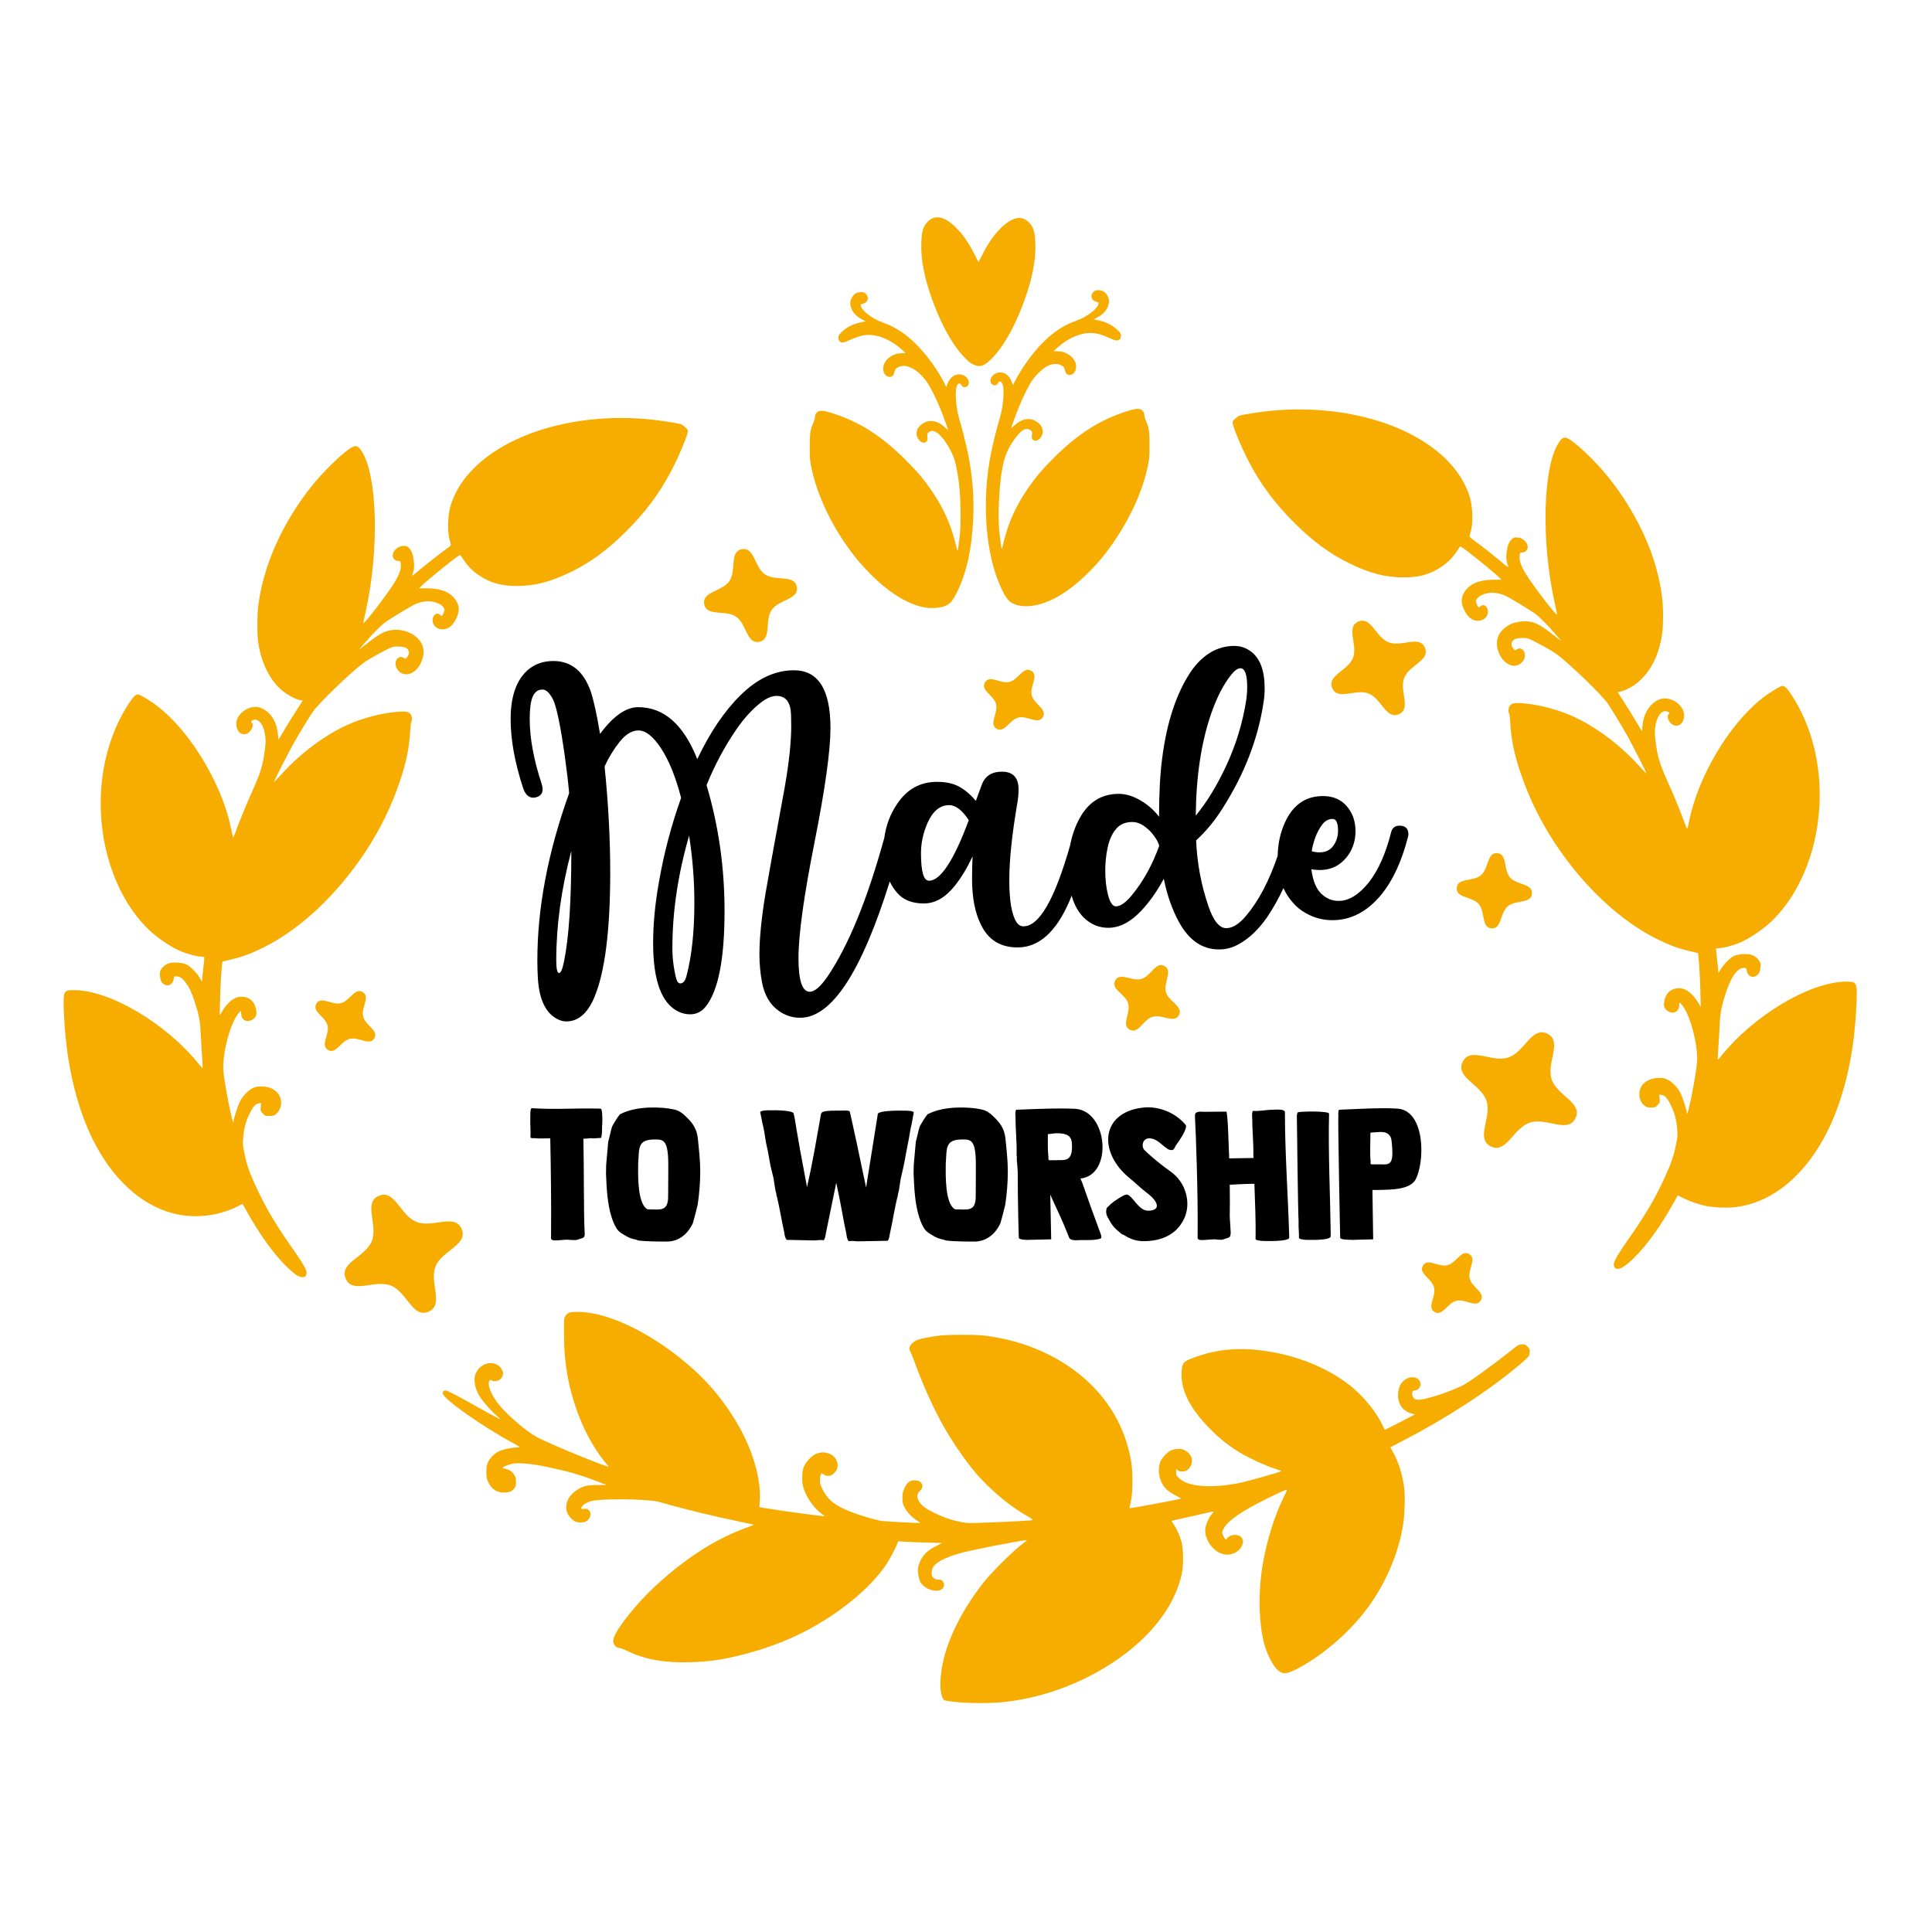
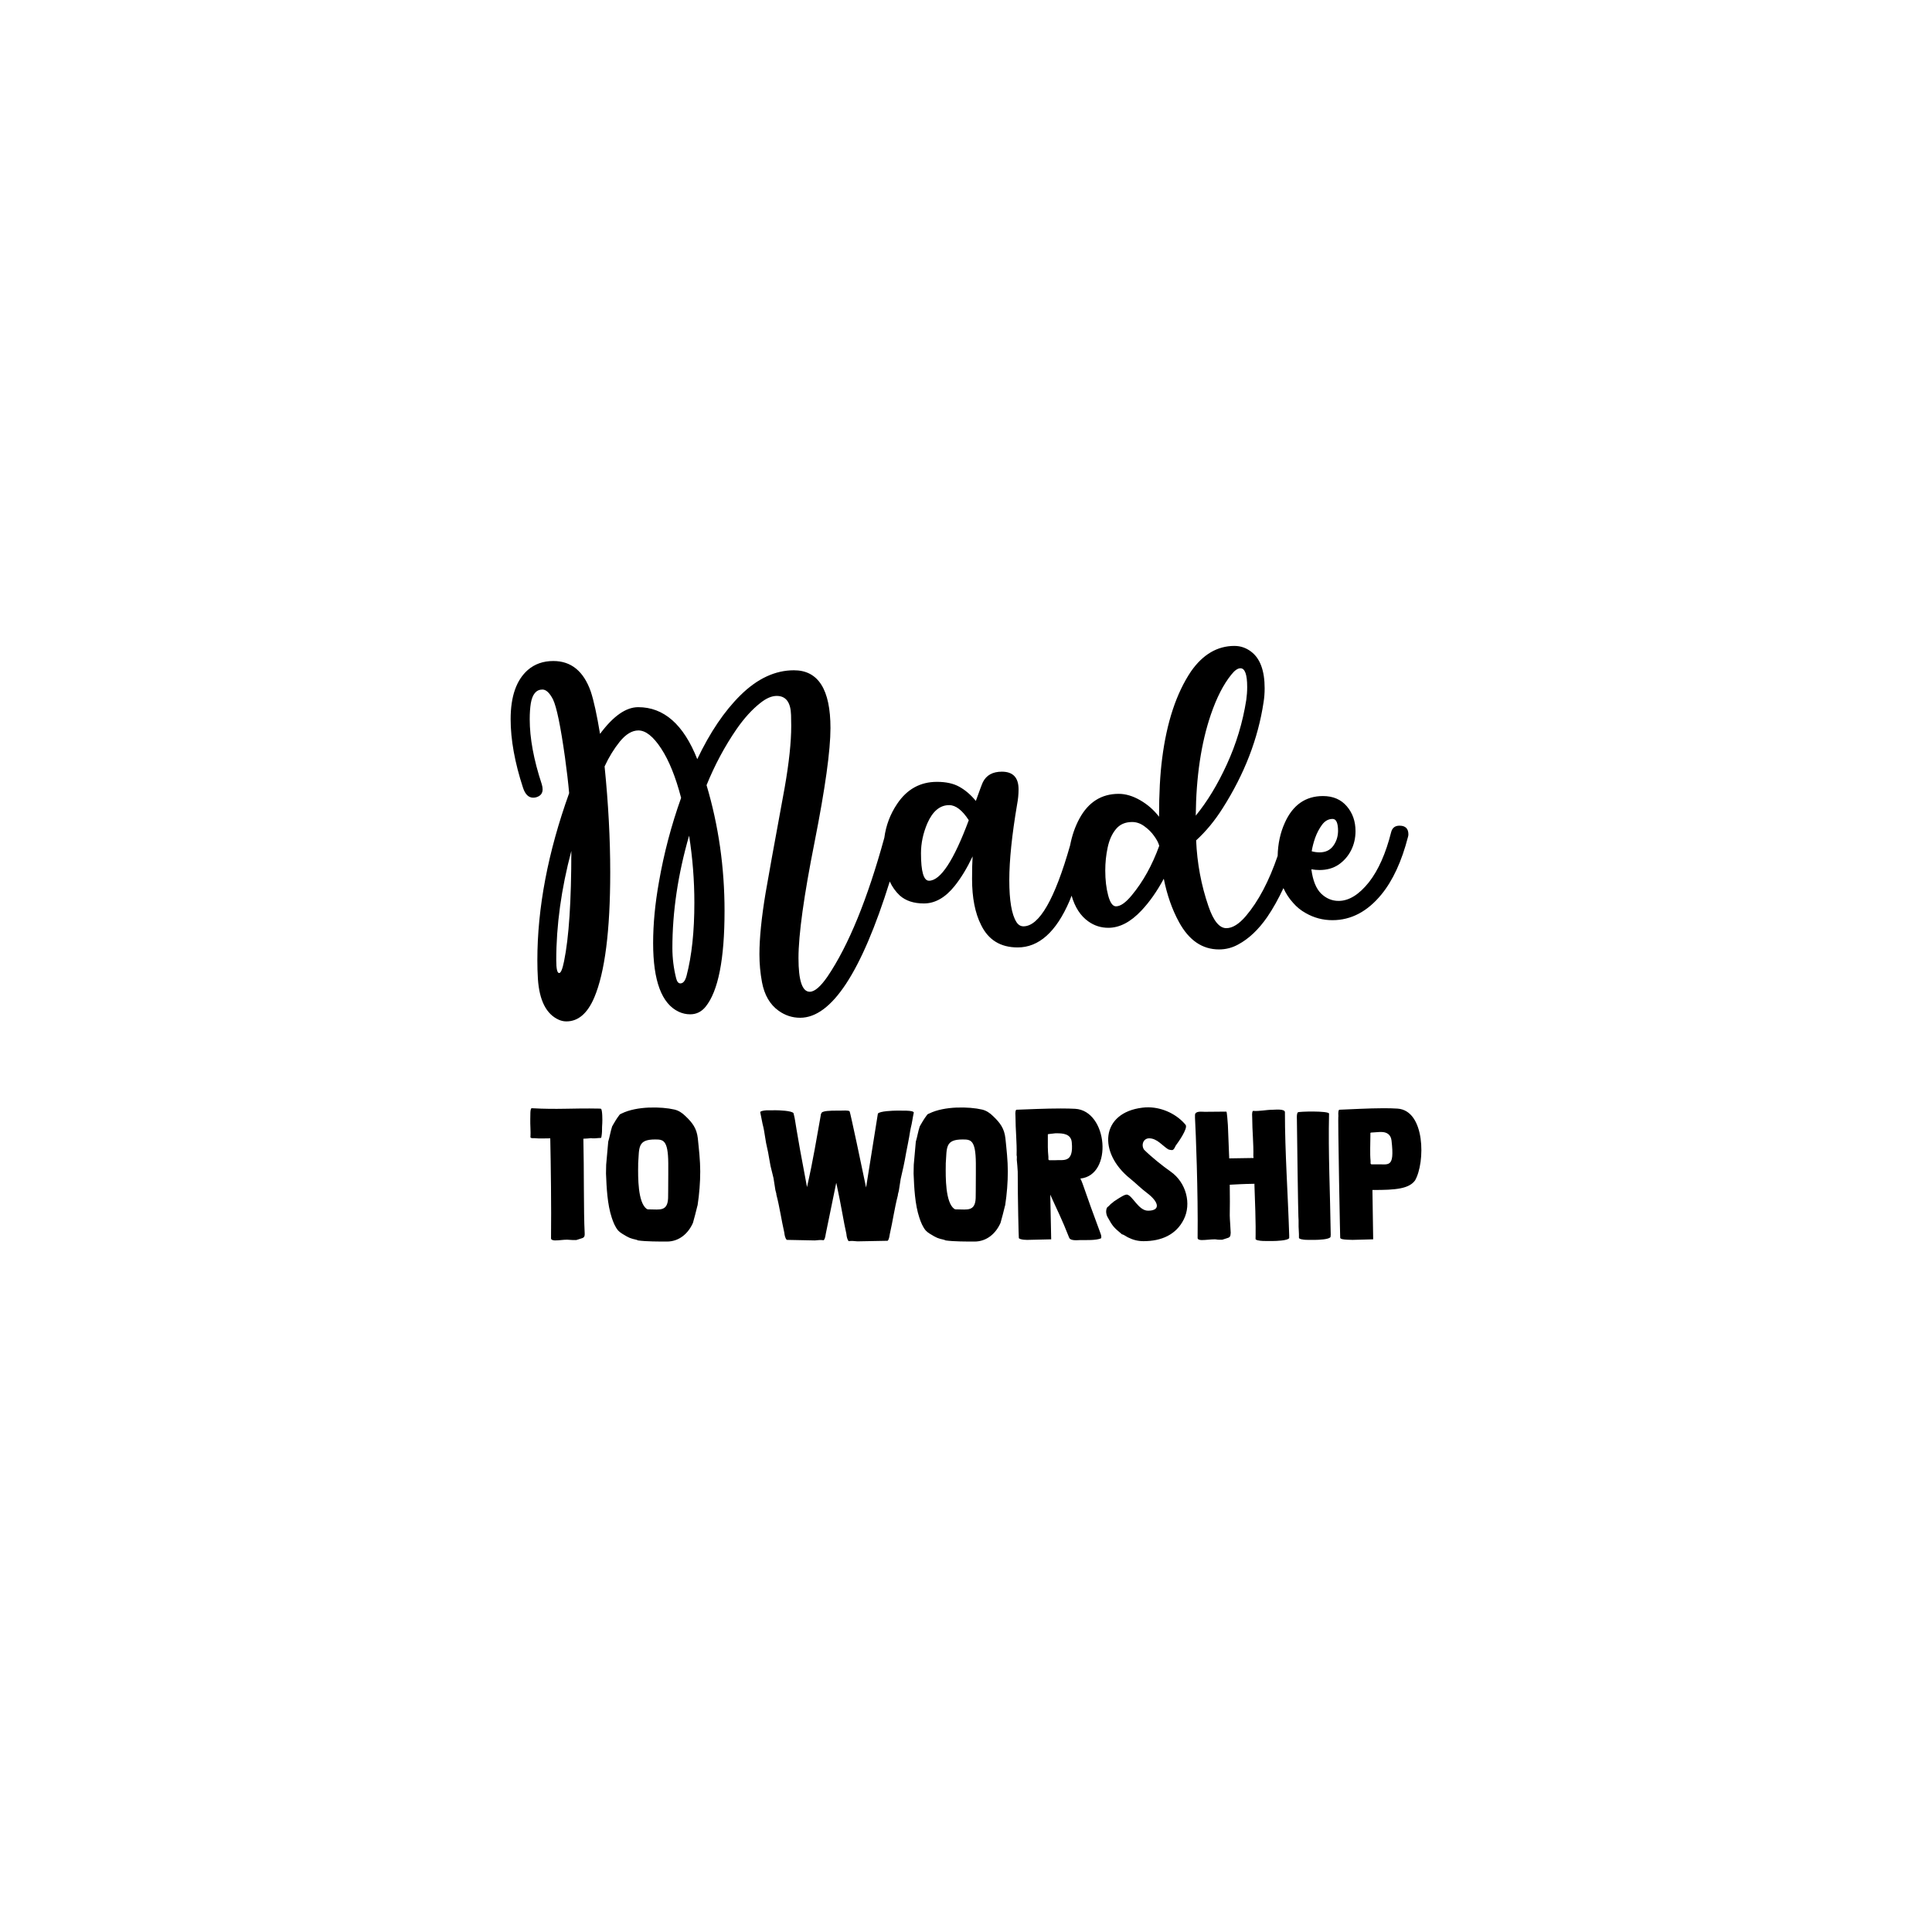
<svg xmlns="http://www.w3.org/2000/svg" width="1000" height="1000" viewBox="0 0 264.583 264.583" version="1.1" id="svg1436">
  <defs id="defs1430" />
  <g id="layer1">
-     <path style="fill:#f6ad00;fill-opacity:1;stroke-width:0.09" d="m 128.305,29.76 c -0.464,0.019 -0.887,0.223 -1.266,0.615 -0.626,0.647 -0.811,1.26 -0.865,2.886 -0.089,2.623 0.577,5.614 2.055,9.244 1.091,2.678 2.417,4.931 3.705,6.292 0.762,0.805 1.124,1.07 1.715,1.257 0.74,0.233 1.32,-0.051 2.369,-1.159 1.295,-1.369 2.62,-3.615 3.713,-6.299 1.478,-3.63 2.144,-6.621 2.055,-9.244 -0.055,-1.625 -0.239,-2.239 -0.866,-2.886 -1.012,-1.045 -2.33,-0.761 -3.931,0.849 -0.924,0.929 -1.612,1.921 -2.428,3.499 l -0.561,1.084 -0.546,-1.071 c -0.808,-1.586 -1.558,-2.674 -2.481,-3.602 -1.002,-1.006 -1.892,-1.494 -2.666,-1.464 z m 22.125,9.981 c -0.37,0 -0.487,0.043 -0.707,0.263 -0.471,0.471 -0.243,1.195 0.416,1.319 0.183,0.034 0.311,0.111 0.311,0.188 0,0.673 -1.505,1.859 -3.06,2.413 -1.724,0.613 -3.082,1.505 -4.593,3.016 -1.404,1.403 -2.886,3.464 -3.826,5.321 l -0.242,0.478 -0.164,-0.428 c -0.35,-0.922 -1.013,-1.399 -1.799,-1.294 -0.723,0.097 -1.291,0.807 -1.084,1.352 0.181,0.476 0.782,0.544 0.98,0.111 0.158,-0.347 0.446,-0.296 0.624,0.111 0.294,0.676 0.118,3.082 -0.331,4.527 -0.335,1.077 -0.944,3.505 -1.223,4.869 -1.344,6.593 -0.792,13.948 1.394,18.582 0.763,1.618 1.161,2.027 2.256,2.321 l 0.003,-0.001 c 0.982,0.264 2.335,0.134 3.688,-0.354 1.974,-0.713 3.949,-2.084 6.081,-4.219 1.414,-1.417 2.441,-2.687 3.682,-4.553 2.157,-3.242 3.649,-6.635 4.341,-9.871 0.222,-1.04 0.247,-1.334 0.248,-2.955 0.001,-1.908 -0.071,-2.378 -0.509,-3.348 -0.106,-0.237 -0.202,-0.585 -0.207,-0.773 -0.01,-0.241 -0.084,-0.413 -0.256,-0.585 -0.33,-0.33 -0.82,-0.315 -2.04,0.064 -3.706,1.151 -6.786,3.105 -10.085,6.397 -1.764,1.76 -2.621,2.79 -3.84,4.615 -1.386,2.075 -2.368,4.272 -2.964,6.631 -0.168,0.665 -0.318,1.222 -0.339,1.243 -0.038,0.038 -0.189,-1.035 -0.323,-2.272 -0.227,-2.094 -0.043,-6.359 0.366,-8.551 0.33,-1.763 0.63,-2.571 1.388,-3.742 1.075,-1.663 1.873,-2.197 2.519,-1.689 0.228,0.18 0.241,0.227 0.187,0.641 -0.048,0.353 -0.029,0.482 0.094,0.616 0.474,0.523 1.386,-0.194 1.386,-1.09 0,-0.632 -0.387,-1.141 -1.165,-1.531 -0.789,-0.396 -1.837,-0.128 -2.718,0.696 -0.241,0.225 -0.438,0.393 -0.438,0.367 0,-0.099 0.76,-2.16 1.123,-3.047 0.549,-1.34 1.345,-2.909 1.802,-3.551 0.529,-0.744 1.439,-1.593 2.022,-1.889 0.69,-0.35 1.366,-0.393 1.89,-0.121 0.356,0.185 0.415,0.261 0.514,0.657 0.122,0.492 0.302,0.677 0.657,0.677 0.319,0 0.627,-0.236 0.778,-0.594 0.503,-1.204 -0.792,-2.639 -2.395,-2.649 l -0.585,-0.004 0.483,-0.45 c 0.965,-0.9 2.2,-1.603 3.322,-1.89 1.277,-0.327 2.277,-0.193 3.809,0.509 0.933,0.428 1.18,0.457 1.471,0.166 0.077,-0.078 0.142,-0.289 0.142,-0.468 0,-0.28 -0.074,-0.398 -0.518,-0.826 -0.626,-0.604 -1.494,-1.043 -2.487,-1.256 l -0.726,-0.157 0.566,-0.302 c 0.673,-0.358 1.207,-0.932 1.402,-1.506 0.194,-0.567 0.178,-0.903 -0.061,-1.376 -0.272,-0.54 -0.689,-0.807 -1.257,-0.807 z m -32.538,0.268 c -0.568,0 -0.985,0.268 -1.258,0.807 -0.239,0.473 -0.254,0.81 -0.061,1.377 0.196,0.575 0.729,1.147 1.402,1.506 l 0.567,0.302 -0.726,0.157 c -0.993,0.214 -1.861,0.652 -2.487,1.256 -0.444,0.428 -0.518,0.546 -0.518,0.826 0,0.18 0.064,0.39 0.142,0.468 0.29,0.29 0.538,0.262 1.471,-0.166 1.532,-0.702 2.532,-0.836 3.809,-0.509 1.122,0.287 2.356,0.989 3.322,1.889 l 0.483,0.45 -0.585,0.004 c -1.602,0.014 -2.898,1.445 -2.395,2.649 0.15,0.358 0.458,0.594 0.778,0.594 0.355,0 0.534,-0.185 0.657,-0.677 0.099,-0.397 0.158,-0.472 0.514,-0.657 1.071,-0.557 2.67,0.263 3.912,2.009 0.457,0.642 1.254,2.212 1.802,3.552 0.363,0.887 1.123,2.948 1.123,3.047 0,0.024 -0.198,-0.142 -0.438,-0.367 -1.132,-1.059 -2.407,-1.157 -3.373,-0.259 -0.355,0.33 -0.509,0.661 -0.509,1.092 0,0.897 0.912,1.614 1.386,1.09 0.119,-0.134 0.14,-0.263 0.094,-0.616 -0.055,-0.413 -0.038,-0.461 0.188,-0.641 0.32,-0.249 0.615,-0.243 1.07,0.024 0.837,0.495 2.096,2.462 2.511,3.923 0.25,0.881 0.509,2.442 0.647,3.907 0.148,1.622 0.172,4.915 0.038,6.128 -0.134,1.237 -0.287,2.309 -0.323,2.273 -0.019,-0.019 -0.171,-0.577 -0.339,-1.243 -0.597,-2.359 -1.578,-4.555 -2.964,-6.631 -1.219,-1.826 -2.076,-2.856 -3.84,-4.616 -3.3,-3.292 -6.379,-5.245 -10.085,-6.396 -1.22,-0.379 -1.709,-0.395 -2.04,-0.065 -0.172,0.172 -0.25,0.344 -0.256,0.585 -0.005,0.188 -0.099,0.536 -0.207,0.773 -0.438,0.97 -0.51,1.44 -0.509,3.348 0.001,1.621 0.024,1.916 0.248,2.955 1.067,4.988 4.166,10.557 8.024,14.423 2.563,2.568 5,4.092 7.34,4.588 l 0.005,-0.001 c 0.845,0.179 2.159,0.115 2.823,-0.14 0.766,-0.292 1.137,-0.715 1.761,-2.003 1.281,-2.646 1.955,-5.675 2.174,-9.77 0.157,-2.938 -0.077,-6.048 -0.681,-9.006 -0.278,-1.364 -0.888,-3.792 -1.223,-4.869 -0.449,-1.445 -0.625,-3.852 -0.331,-4.528 0.177,-0.406 0.466,-0.458 0.624,-0.11 0.197,0.433 0.799,0.365 0.98,-0.111 0.208,-0.545 -0.362,-1.255 -1.084,-1.351 -0.786,-0.105 -1.449,0.371 -1.799,1.293 l -0.162,0.429 -0.243,-0.479 c -0.941,-1.857 -2.422,-3.917 -3.826,-5.32 -1.511,-1.511 -2.87,-2.403 -4.593,-3.016 -1.555,-0.553 -3.06,-1.739 -3.06,-2.412 0,-0.077 0.128,-0.152 0.311,-0.188 0.658,-0.123 0.887,-0.848 0.416,-1.318 -0.22,-0.217 -0.336,-0.263 -0.707,-0.263 z m 59.579,16.066 c -2.126,0.024 -4.278,0.222 -6.413,0.59 -1.529,0.264 -1.324,0.181 -2.093,0.851 -0.087,0.075 -0.157,0.238 -0.157,0.363 0,0.529 1.239,3.5 2.271,5.445 1.684,3.175 3.517,5.626 6.228,8.328 2.482,2.473 4.827,4.196 7.478,5.492 2.814,1.376 4.965,1.932 7.471,1.93 2.059,-10e-4 3.541,-0.407 5.029,-1.38 1.101,-0.719 1.768,-1.431 2.621,-2.8 0.077,-0.123 0.286,0.005 1.384,0.852 1.347,1.038 3.782,3.065 4.124,3.432 l 0.197,0.212 -1.097,0.005 c -2.063,0.014 -3.393,0.617 -4.067,1.855 -0.369,0.673 -0.357,1.364 0.034,2.206 0.484,1.037 1.12,1.559 1.902,1.559 0.939,0 1.563,-0.742 1.33,-1.583 -0.147,-0.535 -0.641,-0.732 -0.979,-0.393 -0.231,0.231 -0.305,0.183 -0.496,-0.314 -0.149,-0.382 -0.148,-0.413 0.015,-0.693 0.212,-0.363 0.804,-0.676 1.536,-0.812 0.658,-0.123 1.481,-0.005 2.29,0.324 0.534,0.218 3.483,2.005 4.26,2.582 0.51,0.379 1.694,1.578 2.613,2.647 0.341,0.396 0.702,0.816 0.803,0.934 0.101,0.118 -0.244,-0.13 -0.768,-0.549 -1.806,-1.447 -2.603,-1.898 -3.596,-2.037 -0.595,-0.083 -1.257,-0.024 -1.977,0.165 -1.066,0.286 -2.046,1.157 -2.306,2.051 -0.544,1.871 1.062,4.203 2.613,3.793 0.461,-0.121 0.927,-0.56 1.057,-0.993 0.268,-0.893 -0.427,-1.652 -1.088,-1.188 -0.206,0.144 -0.222,0.14 -0.424,-0.094 -0.395,-0.46 -0.353,-0.98 0.105,-1.28 0.309,-0.203 1.431,-0.276 1.899,-0.125 0.634,0.205 3.21,1.619 3.947,2.167 1.803,1.342 6.191,5.585 6.972,6.742 0.636,0.942 1.939,3.101 2.743,4.546 0.715,1.283 2.598,5.001 2.557,5.042 -0.014,0.019 -0.486,-0.473 -1.044,-1.088 -2.867,-3.162 -6.569,-5.819 -9.937,-7.134 -1.992,-0.777 -4.354,-1.321 -6.202,-1.427 -1.049,-0.057 -1.383,0.038 -1.622,0.487 -0.13,0.248 -0.133,0.789 -0.005,0.95 0.048,0.063 0.118,0.616 0.149,1.235 0.124,2.268 0.503,4.148 1.353,6.706 1.161,3.492 2.722,6.702 4.773,9.811 3.889,5.895 8.99,10.671 14.041,13.146 1.721,0.843 2.833,1.251 4.41,1.618 0.594,0.138 1.096,0.259 1.111,0.275 0.095,0.074 0.298,3.013 0.339,5.033 l 0.054,2.34 -0.346,-0.577 c -0.788,-1.314 -1.686,-1.99 -2.637,-1.985 -1.129,0.004 -1.871,0.715 -2.035,1.949 -0.073,0.552 0.09,0.918 0.531,1.191 0.737,0.456 1.529,0.065 1.529,-0.754 0,-0.223 0.029,-0.407 0.066,-0.407 0.158,0 0.648,0.691 0.973,1.373 0.865,1.816 1.526,4.895 1.424,6.637 -0.105,1.802 -1.39,8.245 -1.41,7.055 -0.005,-0.336 -0.54,-2.013 -0.839,-2.627 -0.382,-0.786 -1.11,-1.564 -1.758,-1.879 -0.419,-0.203 -0.633,-0.249 -1.186,-0.249 -1.604,-8.2e-4 -2.709,0.895 -2.724,2.203 -0.005,0.638 0.273,1.254 0.723,1.598 0.273,0.209 0.409,0.245 0.898,0.245 0.554,0 0.589,-0.015 0.896,-0.349 0.306,-0.337 0.316,-0.367 0.27,-0.888 l -0.048,-0.539 0.322,0.051 c 0.446,0.073 0.769,0.417 1.187,1.266 0.573,1.167 0.822,2.032 0.93,3.243 0.091,1.031 0.084,1.145 -0.148,2.3 -0.306,1.522 -0.618,2.442 -1.466,4.321 -1.32,2.925 -2.659,5.214 -5.028,8.595 -1.959,2.797 -2.284,3.478 -1.874,3.931 l -0.01,0.003 c 0.406,0.449 1.269,0.005 2.637,-1.349 1.776,-1.761 3.647,-4.363 5.401,-7.508 l 0.581,-1.043 0.679,0.341 c 0.886,0.445 2.099,0.871 3.109,1.092 1.071,0.234 3.011,0.317 4.127,0.177 5.054,-0.636 9.556,-4.346 12.569,-10.357 1.776,-3.542 3.081,-8.212 3.636,-13.006 0.315,-2.714 0.487,-6.282 0.331,-6.861 -0.152,-0.563 -0.344,-0.655 -1.372,-0.655 -4.952,0 -12.725,4.634 -17.179,10.242 -0.208,0.262 -0.403,0.458 -0.423,0.432 -0.024,-0.024 0.003,-0.644 0.059,-1.376 0.057,-0.733 0.145,-2.142 0.186,-3.132 0.09,-1.954 0.22,-2.65 0.864,-4.647 0.702,-2.178 1.596,-3.407 2.479,-3.408 0.314,-5.8e-4 0.33,0.014 0.377,0.382 0.072,0.536 0.496,0.918 0.941,0.846 0.321,-0.051 0.603,-0.25 0.752,-0.528 0.166,-0.314 0.253,-1.034 0.162,-1.365 -0.114,-0.413 -0.618,-0.905 -1.127,-1.1 -0.553,-0.211 -1.895,-0.139 -2.468,0.132 -0.511,0.242 -1.418,1.153 -1.825,1.832 l -0.308,0.515 -0.109,-1.145 c -0.061,-0.63 -0.142,-1.378 -0.178,-1.663 -0.034,-0.285 -0.043,-0.537 -0.019,-0.563 0.024,-0.024 0.216,-0.043 0.424,-0.043 0.574,0 2.009,-0.394 2.974,-0.818 1.048,-0.459 2.694,-1.542 3.728,-2.452 4.026,-3.541 6.669,-9.671 7.011,-16.254 0.288,-5.537 -1.05,-10.876 -3.779,-15.089 -0.611,-0.943 -0.972,-1.299 -1.316,-1.299 -0.268,0 -1.835,0.973 -2.805,1.743 -4.52,3.587 -8.71,10.653 -9.944,16.773 -0.113,0.556 -0.228,1.034 -0.254,1.06 -0.029,0.024 -0.14,-0.206 -0.252,-0.516 -0.553,-1.537 -1.56,-4.004 -2.356,-5.77 -1.16,-2.574 -1.462,-3.569 -1.739,-5.699 -0.106,-0.856 -0.117,-1.267 -0.048,-1.89 0.161,-1.416 0.81,-2.367 1.519,-2.226 0.366,0.074 0.511,0.243 0.33,0.393 -0.391,0.324 0.102,1.343 0.743,1.535 0.75,0.224 1.365,-0.389 1.369,-1.367 0.005,-1.184 -1.316,-2.33 -2.686,-2.327 -0.916,0.002 -2.001,0.82 -2.513,1.895 -0.315,0.662 -0.436,1.131 -0.517,2.001 l -0.057,0.612 -0.904,-1.511 c -0.497,-0.831 -1.243,-2.03 -1.657,-2.664 -0.414,-0.634 -0.754,-1.172 -0.754,-1.193 0,-0.019 0.073,-0.043 0.162,-0.043 0.354,0 1.316,-0.4 1.932,-0.804 1.732,-1.136 3.038,-3.1 3.653,-5.496 0.351,-1.367 0.462,-2.353 0.462,-4.098 5.8e-4,-2.202 -0.278,-4.12 -0.954,-6.565 -1.446,-5.228 -4.768,-10.879 -8.766,-14.91 -1.363,-1.374 -2.707,-2.518 -3.296,-2.804 -0.526,-0.255 -0.777,-0.157 -1.215,0.475 -2.242,3.237 -2.511,13.663 -0.573,22.224 0.173,0.763 0.301,1.401 0.286,1.416 -0.141,0.142 -3.413,-4.132 -4.288,-5.601 -0.682,-1.144 -0.901,-1.786 -0.837,-2.445 0.048,-0.47 0.049,-0.473 0.354,-0.473 0.206,0 0.38,-0.073 0.529,-0.221 0.603,-0.604 -0.129,-1.744 -1.175,-1.831 -0.401,-0.034 -0.496,-0.005 -0.76,0.216 -0.399,0.335 -0.598,0.816 -0.723,1.735 -0.105,0.773 -0.07,1.234 0.143,1.835 0.148,0.421 0.186,0.443 -1.13,-0.654 -1.102,-0.918 -2.65,-2.126 -3.582,-2.793 -0.453,-0.324 -0.548,-0.439 -0.507,-0.583 0.307,-0.997 0.404,-1.765 0.363,-2.925 -0.053,-1.553 -0.322,-2.636 -1.001,-4.022 -1.642,-3.353 -5.191,-6.238 -9.947,-8.086 -3.977,-1.545 -8.531,-2.309 -13.208,-2.252 z m -92.547,1.163 c -2.986,0.014 -5.925,0.36 -8.743,1.048 -6.656,1.625 -11.723,5.035 -13.809,9.294 -0.679,1.386 -0.946,2.468 -1.001,4.021 -0.039,1.16 0.055,1.929 0.363,2.925 0.043,0.145 -0.055,0.259 -0.508,0.583 -0.932,0.667 -2.48,1.874 -3.582,2.792 -1.316,1.098 -1.279,1.075 -1.13,0.655 0.212,-0.602 0.248,-1.063 0.143,-1.836 -0.125,-0.918 -0.326,-1.4 -0.724,-1.735 -0.264,-0.221 -0.359,-0.247 -0.76,-0.215 -1.046,0.087 -1.778,1.227 -1.175,1.831 0.148,0.148 0.322,0.221 0.528,0.221 0.308,0 0.314,0.004 0.354,0.473 0.065,0.659 -0.156,1.301 -0.837,2.445 -0.875,1.469 -4.147,5.743 -4.288,5.602 -0.014,-0.015 0.113,-0.653 0.286,-1.416 1.938,-8.561 1.669,-18.988 -0.573,-22.224 -0.438,-0.632 -0.689,-0.73 -1.215,-0.475 -1.028,0.499 -3.827,3.175 -5.487,5.245 -4.081,5.089 -6.708,10.95 -7.395,16.502 -0.158,1.277 -0.176,3.632 -0.034,4.784 0.31,2.557 1.375,4.946 2.86,6.414 0.881,0.871 2.416,1.732 3.089,1.732 0.089,0 0.162,0.019 0.162,0.043 0,0.024 -0.34,0.559 -0.754,1.192 -0.415,0.634 -1.16,1.833 -1.658,2.664 l -0.903,1.512 -0.057,-0.612 c -0.081,-0.869 -0.203,-1.339 -0.518,-2.001 -0.512,-1.075 -1.597,-1.893 -2.513,-1.895 -1.37,-0.003 -2.69,1.143 -2.686,2.327 0.005,0.978 0.619,1.591 1.369,1.367 0.641,-0.192 1.134,-1.212 0.743,-1.536 -0.181,-0.15 -0.039,-0.32 0.329,-0.393 0.709,-0.142 1.359,0.81 1.52,2.226 0.076,0.623 0.065,1.033 -0.048,1.89 -0.275,2.13 -0.579,3.125 -1.739,5.699 -0.796,1.766 -1.803,4.234 -2.356,5.771 -0.112,0.31 -0.227,0.541 -0.252,0.515 -0.029,-0.024 -0.141,-0.504 -0.254,-1.059 -0.44,-2.18 -1.164,-4.279 -2.274,-6.591 -2.017,-4.198 -4.823,-7.923 -7.67,-10.182 -0.97,-0.77 -2.537,-1.744 -2.805,-1.744 -0.344,0 -0.705,0.356 -1.316,1.3 -2.729,4.213 -4.066,9.552 -3.779,15.089 0.341,6.583 2.986,12.713 7.012,16.254 1.035,0.91 2.68,1.992 3.728,2.452 0.965,0.423 2.4,0.818 2.974,0.818 0.208,0 0.403,0.019 0.423,0.043 0.024,0.024 0.014,0.278 -0.019,0.562 -0.039,0.284 -0.117,1.033 -0.178,1.663 l -0.109,1.145 -0.308,-0.515 c -0.406,-0.679 -1.313,-1.589 -1.824,-1.832 -0.573,-0.272 -1.916,-0.344 -2.469,-0.132 -0.509,0.194 -1.012,0.686 -1.127,1.1 -0.092,0.331 -0.005,1.052 0.161,1.365 0.148,0.277 0.431,0.476 0.752,0.528 0.444,0.072 0.869,-0.31 0.941,-0.847 0.049,-0.372 0.062,-0.382 0.377,-0.382 0.439,5.8e-4 0.792,0.234 1.238,0.817 0.507,0.664 0.849,1.378 1.24,2.591 0.645,1.998 0.774,2.693 0.864,4.647 0.043,0.99 0.129,2.4 0.186,3.132 0.057,0.733 0.079,1.351 0.059,1.376 -0.024,0.024 -0.215,-0.17 -0.423,-0.432 -4.454,-5.608 -12.227,-10.242 -17.179,-10.242 -1.028,0 -1.22,0.091 -1.372,0.655 -0.156,0.578 0.014,4.147 0.33,6.861 0.555,4.794 1.861,9.463 3.637,13.006 2.663,5.312 6.514,8.86 10.888,10.031 2.896,0.775 6.195,0.427 8.917,-0.942 l 0.679,-0.341 0.581,1.043 c 1.754,3.145 3.625,5.746 5.401,7.508 0.533,0.528 1.185,1.085 1.45,1.237 l -0.01,-0.005 c 0.786,0.451 1.336,0.314 1.336,-0.33 0,-0.461 -0.469,-1.269 -2.023,-3.487 -2.369,-3.381 -3.708,-5.671 -5.028,-8.596 -0.848,-1.879 -1.16,-2.798 -1.466,-4.32 -0.232,-1.154 -0.239,-1.269 -0.147,-2.3 0.108,-1.211 0.356,-2.076 0.93,-3.243 0.418,-0.849 0.74,-1.194 1.187,-1.266 l 0.322,-0.051 -0.048,0.539 c -0.048,0.521 -0.039,0.551 0.27,0.888 0.307,0.334 0.342,0.348 0.896,0.348 0.488,0 0.626,-0.038 0.898,-0.245 0.45,-0.344 0.727,-0.96 0.723,-1.598 -0.014,-1.308 -1.121,-2.204 -2.724,-2.203 -0.554,5.3e-4 -0.767,0.043 -1.186,0.249 -0.648,0.315 -1.376,1.093 -1.757,1.879 -0.299,0.614 -0.836,2.291 -0.839,2.627 -0.019,1.19 -1.304,-5.253 -1.41,-7.054 -0.102,-1.743 0.558,-4.821 1.424,-6.637 0.325,-0.682 0.815,-1.373 0.973,-1.373 0.039,0 0.066,0.183 0.066,0.407 0,0.819 0.792,1.21 1.529,0.754 0.441,-0.272 0.604,-0.638 0.531,-1.191 -0.164,-1.234 -0.905,-1.944 -2.035,-1.948 -0.951,-0.004 -1.848,0.673 -2.636,1.986 l -0.346,0.577 0.054,-2.34 c 0.043,-2.019 0.244,-4.958 0.339,-5.032 0.019,-0.014 0.517,-0.137 1.111,-0.275 1.577,-0.367 2.689,-0.774 4.41,-1.618 5.051,-2.475 10.152,-7.251 14.041,-13.146 2.051,-3.109 3.612,-6.318 4.773,-9.811 0.851,-2.558 1.229,-4.438 1.353,-6.706 0.034,-0.619 0.104,-1.174 0.15,-1.235 0.132,-0.16 0.127,-0.703 -0.005,-0.95 -0.239,-0.445 -0.573,-0.547 -1.621,-0.486 -1.847,0.106 -4.21,0.649 -6.202,1.426 -3.368,1.314 -7.07,3.972 -9.937,7.134 -0.558,0.615 -1.029,1.104 -1.044,1.089 -0.043,-0.043 1.842,-3.759 2.557,-5.042 0.805,-1.444 2.108,-3.604 2.743,-4.546 0.781,-1.157 5.169,-5.401 6.973,-6.742 0.737,-0.549 3.313,-1.962 3.947,-2.167 0.468,-0.151 1.59,-0.077 1.899,0.125 0.458,0.3 0.501,0.82 0.105,1.28 -0.202,0.236 -0.218,0.239 -0.424,0.094 -0.286,-0.198 -0.55,-0.187 -0.833,0.038 -0.471,0.371 -0.403,1.25 0.14,1.769 0.901,0.863 2.282,0.366 2.995,-1.079 0.623,-1.263 0.516,-2.423 -0.307,-3.323 -0.863,-0.944 -2.301,-1.422 -3.695,-1.227 -0.993,0.139 -1.791,0.591 -3.597,2.038 -0.524,0.419 -0.869,0.666 -0.768,0.549 0.101,-0.118 0.462,-0.538 0.803,-0.934 0.919,-1.068 2.104,-2.268 2.614,-2.647 0.777,-0.578 3.727,-2.365 4.26,-2.582 0.81,-0.328 1.632,-0.445 2.29,-0.323 0.732,0.136 1.324,0.449 1.536,0.812 0.166,0.28 0.167,0.31 0.019,0.693 -0.191,0.498 -0.265,0.545 -0.496,0.314 -0.339,-0.339 -0.831,-0.14 -0.979,0.393 -0.232,0.841 0.391,1.583 1.33,1.583 0.782,0 1.418,-0.521 1.902,-1.559 0.39,-0.842 0.403,-1.533 0.034,-2.206 -0.674,-1.238 -2.003,-1.844 -4.067,-1.855 l -1.097,-0.005 0.197,-0.212 c 0.341,-0.367 2.777,-2.393 4.124,-3.431 1.098,-0.847 1.307,-0.975 1.383,-0.852 0.853,1.369 1.52,2.081 2.621,2.8 1.489,0.972 2.97,1.378 5.029,1.379 2.506,0.002 4.657,-0.554 7.471,-1.929 2.65,-1.296 4.996,-3.019 7.478,-5.492 2.71,-2.702 4.543,-5.153 6.228,-8.328 1.032,-1.945 2.271,-4.916 2.271,-5.445 0,-0.124 -0.07,-0.287 -0.157,-0.363 -0.769,-0.67 -0.564,-0.587 -2.093,-0.851 -2.344,-0.405 -4.694,-0.602 -7.016,-0.595 z m 16.978,17.952 c -0.096,-0.003 -0.198,0.005 -0.308,0.024 -1.749,0.328 -0.703,2.891 -1.708,4.36 -1.005,1.468 -3.773,1.422 -3.445,3.171 0.328,1.749 2.891,0.703 4.36,1.708 1.468,1.005 1.422,3.773 3.171,3.445 1.749,-0.328 0.703,-2.891 1.708,-4.36 1.005,-1.468 3.773,-1.422 3.445,-3.171 -0.328,-1.749 -2.891,-0.703 -4.36,-1.708 -1.377,-0.942 -1.422,-3.433 -2.863,-3.471 z m 84.725,9.809 c -0.188,-0.005 -0.389,0.034 -0.607,0.127 -1.749,0.765 -0.038,3.192 -0.733,4.969 -0.696,1.778 -3.6,2.398 -2.835,4.147 0.765,1.749 3.192,0.038 4.97,0.733 1.778,0.696 2.398,3.6 4.147,2.835 1.749,-0.765 0.038,-3.192 0.733,-4.97 0.696,-1.778 3.6,-2.398 2.835,-4.147 -0.765,-1.749 -3.192,-0.038 -4.969,-0.733 -1.555,-0.609 -2.225,-2.908 -3.54,-2.961 z m -45.788,6.729 c -0.875,-0.077 -1.514,1.389 -2.596,1.66 -1.237,0.309 -2.698,-1.032 -3.354,0.063 -0.656,1.093 1.215,1.752 1.524,2.988 0.309,1.237 -1.031,2.698 0.062,3.354 1.093,0.656 1.752,-1.215 2.988,-1.524 1.237,-0.309 2.698,1.031 3.353,-0.063 0.656,-1.093 -1.215,-1.751 -1.524,-2.988 -0.309,-1.237 1.032,-2.698 -0.061,-3.354 -0.137,-0.082 -0.267,-0.124 -0.392,-0.135 z m 64.207,25.106 c -1.421,-0.109 -1.144,2.091 -2.226,3.018 -1.082,0.927 -3.214,0.317 -3.323,1.738 -0.109,1.421 2.09,1.144 3.018,2.226 0.927,1.082 0.317,3.214 1.738,3.323 1.421,0.109 1.144,-2.09 2.226,-3.018 1.082,-0.927 3.214,-0.317 3.323,-1.738 0.109,-1.421 -2.09,-1.144 -3.018,-2.226 -0.927,-1.082 -0.317,-3.214 -1.738,-3.323 z m -46.008,15.33 c -0.943,-0.043 -1.565,1.558 -2.714,1.896 -1.314,0.386 -2.942,-0.988 -3.598,0.214 -0.656,1.202 1.381,1.827 1.768,3.141 0.386,1.314 -0.988,2.941 0.214,3.597 1.202,0.656 1.827,-1.381 3.141,-1.768 1.314,-0.386 2.942,0.988 3.598,-0.214 0.656,-1.202 -1.382,-1.827 -1.768,-3.14 -0.386,-1.314 0.988,-2.942 -0.214,-3.598 -0.15,-0.082 -0.291,-0.122 -0.426,-0.128 z m -109.759,3.56 c -0.875,-0.077 -1.514,1.389 -2.596,1.659 -1.237,0.309 -2.698,-1.031 -3.354,0.063 -0.656,1.093 1.215,1.751 1.524,2.988 0.309,1.237 -1.031,2.697 0.062,3.353 1.093,0.656 1.752,-1.215 2.988,-1.524 1.237,-0.309 2.697,1.032 3.353,-0.063 0.656,-1.093 -1.215,-1.752 -1.524,-2.988 -0.309,-1.237 1.032,-2.698 -0.061,-3.354 -0.137,-0.082 -0.267,-0.124 -0.392,-0.135 z m 161.88,5.641 c -1.641,-0.019 -2.627,2.799 -4.605,3.455 -2.26,0.749 -5.169,-1.544 -6.238,0.584 -1.068,2.128 2.508,3.092 3.257,5.352 0.749,2.26 -1.544,5.17 0.584,6.238 2.128,1.068 3.093,-2.508 5.353,-3.257 2.26,-0.749 5.17,1.544 6.238,-0.584 1.068,-2.128 -2.508,-3.092 -3.257,-5.352 -0.749,-2.26 1.544,-5.17 -0.584,-6.238 -0.266,-0.133 -0.514,-0.194 -0.748,-0.197 z M 52.642,163.612 c -0.234,-0.014 -0.485,0.038 -0.759,0.152 -2.188,0.938 -0.076,3.981 -0.96,6.192 -0.884,2.211 -4.513,2.957 -3.575,5.145 0.938,2.188 3.981,0.076 6.192,0.96 2.211,0.884 2.958,4.513 5.146,3.575 2.188,-0.938 0.076,-3.981 0.96,-6.192 0.884,-2.211 4.513,-2.957 3.575,-5.146 -0.938,-2.188 -3.981,-0.076 -6.192,-0.96 -1.934,-0.774 -2.748,-3.649 -4.387,-3.727 z m 148.177,7.993 c -0.875,-0.077 -1.515,1.389 -2.597,1.659 -1.237,0.309 -2.698,-1.032 -3.354,0.063 -0.656,1.093 1.215,1.751 1.524,2.988 0.309,1.237 -1.031,2.698 0.062,3.354 1.093,0.656 1.752,-1.215 2.988,-1.524 1.237,-0.309 2.698,1.032 3.354,-0.063 0.656,-1.093 -1.215,-1.752 -1.524,-2.989 -0.309,-1.237 1.031,-2.697 -0.062,-3.353 -0.137,-0.082 -0.266,-0.124 -0.391,-0.135 z m -121.655,8.055 c -1.159,-0.005 -1.452,0.096 -1.766,0.614 -0.158,0.254 -0.168,0.475 -0.164,2.351 0.01,4.273 0.661,7.759 2.154,11.565 0.835,2.129 2.225,4.571 3.385,5.941 0.272,0.322 0.527,0.635 0.562,0.696 0.179,0.294 -7.86,-2.994 -9.757,-3.991 -1.382,-0.726 -4.061,-3.002 -5.233,-4.446 -0.772,-0.951 -1.348,-2.072 -1.402,-2.727 -0.043,-0.554 0.107,-0.776 0.419,-0.609 0.471,0.251 1.166,0.005 1.405,-0.499 0.185,-0.393 0.171,-0.624 -0.065,-1.045 -0.447,-0.796 -1.533,-1.067 -2.44,-0.61 -0.478,0.241 -0.772,0.545 -1.074,1.114 -0.446,0.841 -0.151,2.338 0.693,3.509 0.544,0.756 1.542,1.853 2.151,2.365 0.278,0.234 0.491,0.441 0.476,0.457 -0.039,0.038 -1.739,-0.876 -4.014,-2.161 -1.937,-1.093 -3.284,-1.775 -3.508,-1.775 -0.196,0 -0.362,0.178 -0.362,0.386 0,0.722 5.308,4.485 9.612,6.814 0.504,0.273 0.915,0.526 0.916,0.562 0.001,0.038 -0.231,0.068 -0.516,0.068 -0.623,8.2e-4 -1.867,0.287 -2.374,0.545 -0.563,0.287 -1.129,0.86 -1.403,1.42 -0.216,0.444 -0.248,0.611 -0.248,1.363 -5.78e-4,0.699 0.039,0.938 0.203,1.302 0.484,1.059 1.152,1.518 2.223,1.529 0.703,0.005 1.097,-0.16 1.431,-0.608 0.149,-0.2 0.19,-0.385 0.19,-0.863 0,-0.524 -0.034,-0.66 -0.26,-0.984 -0.315,-0.455 -0.747,-0.735 -1.231,-0.8 -0.207,-0.024 -0.348,-0.091 -0.328,-0.149 0.051,-0.157 0.989,-0.499 1.598,-0.582 0.699,-0.095 2.598,0.085 4.029,0.384 3.482,0.727 4.762,1.095 7.668,2.204 l 0.945,0.361 -1.221,0.004 c -1.387,0.005 -1.916,0.121 -2.695,0.592 -1.276,0.771 -1.849,1.916 -1.53,3.057 0.134,0.48 0.677,1.132 1.114,1.339 0.431,0.203 1.199,0.189 1.56,-0.034 0.577,-0.352 0.743,-1.095 0.334,-1.504 -0.203,-0.203 -0.283,-0.223 -0.63,-0.178 -0.344,0.043 -0.398,0.034 -0.398,-0.108 0,-0.325 0.681,-0.793 1.421,-0.977 0.854,-0.212 4.206,-0.293 6.559,-0.159 1.997,0.114 2.272,0.157 3.721,0.581 2.28,0.669 6.942,1.793 10.081,2.432 1.015,0.207 1.861,0.385 1.866,0.395 0.01,0.014 -0.556,0.235 -1.26,0.496 -4.144,1.54 -8.201,4.161 -12.276,7.929 -2.522,2.332 -5.287,5.788 -5.663,7.08 -0.117,0.408 -0.118,0.504 -0.004,0.776 0.154,0.369 0.459,0.604 0.784,0.604 0.13,0 0.648,0.202 1.151,0.447 2.306,1.128 5.04,1.609 8.555,1.507 2.592,-0.076 4.278,-0.319 7.06,-1.018 3.834,-0.963 7.333,-2.366 10.342,-4.147 3.984,-2.359 7.193,-5.116 9.22,-7.923 0.529,-0.732 1.458,-2.45 1.714,-3.167 l 0.108,-0.304 0.971,0.057 c 0.534,0.034 1.896,0.084 3.025,0.115 l 2.054,0.057 -0.66,0.326 c -0.957,0.473 -1.471,0.856 -1.926,1.433 -0.433,0.549 -0.759,1.407 -0.759,2 0,0.443 0.166,1.23 0.326,1.543 0.471,0.923 2.013,1.526 2.826,1.105 0.475,-0.246 0.587,-0.743 0.262,-1.157 -0.151,-0.191 -0.262,-0.237 -0.578,-0.237 -0.584,0 -0.946,-0.331 -0.946,-0.866 0,-0.22 0.055,-0.531 0.122,-0.691 0.38,-0.908 2.329,-1.799 5.324,-2.431 4.285,-0.904 7.751,-1.539 7.606,-1.392 -0.024,0.024 -0.47,0.384 -0.99,0.797 -1.257,1 -4.003,3.757 -4.954,4.974 -3.429,4.389 -5.492,8.909 -5.86,12.832 -0.167,1.783 0.069,3.138 0.58,3.33 0.109,0.038 0.785,0.136 1.503,0.21 l -0.003,-0.001 c 1.759,0.184 4.8,0.194 6.446,0.019 4.838,-0.508 9.576,-2.111 13.896,-4.7 5.741,-3.442 9.572,-8.105 10.592,-12.893 0.245,-1.141 0.221,-3.387 -0.048,-4.365 -0.222,-0.814 -0.677,-1.825 -1.097,-2.436 -0.157,-0.227 -0.269,-0.421 -0.253,-0.436 0.015,-0.015 0.558,-0.135 1.201,-0.271 0.643,-0.135 1.916,-0.427 2.827,-0.645 0.911,-0.219 1.679,-0.382 1.699,-0.356 0.024,0.024 -0.079,0.182 -0.228,0.352 -0.322,0.366 -0.69,1.116 -0.839,1.71 -0.229,0.91 0.166,2.063 1.008,2.941 0.839,0.876 1.947,1.135 2.914,0.685 1.518,-0.707 1.593,-2.489 0.105,-2.488 -0.523,2.9e-4 -1.039,0.254 -1.116,0.546 -0.061,0.233 -0.241,0.09 -0.481,-0.379 -0.23,-0.451 -0.22,-0.579 0.091,-1.122 0.6,-1.046 2.436,-2.309 5.72,-3.934 2.012,-0.996 2.828,-1.358 2.898,-1.289 0.019,0.019 -0.181,0.478 -0.45,1.016 -1.236,2.469 -2.341,6.017 -2.883,9.258 -0.676,4.043 -0.516,8.69 0.393,11.402 0.378,1.129 1.039,2.373 1.527,2.876 0.744,0.766 1.315,0.755 2.842,-0.051 3.447,-1.822 7.027,-4.896 9.455,-8.119 2.614,-3.471 4.427,-7.696 5.034,-11.734 0.201,-1.338 0.27,-3.717 0.14,-4.833 -0.211,-1.817 -0.795,-3.693 -1.557,-5.007 -0.196,-0.338 -0.341,-0.627 -0.326,-0.638 0.019,-0.014 0.76,-0.401 1.651,-0.861 5.973,-3.088 11.614,-6.752 15.915,-10.341 0.685,-0.571 1.303,-1.15 1.373,-1.286 0.071,-0.136 0.128,-0.415 0.128,-0.621 0,-0.304 -0.057,-0.43 -0.306,-0.679 -0.249,-0.25 -0.375,-0.306 -0.681,-0.306 -0.479,0 -0.548,0.038 -1.796,1.03 -2.473,1.962 -5.478,4.13 -6.309,4.551 -1.829,0.925 -5.06,1.989 -6.106,2.01 -0.421,0.005 -0.509,-0.019 -0.697,-0.24 -0.234,-0.271 -0.289,-0.76 -0.107,-0.942 0.059,-0.057 0.218,-0.108 0.352,-0.108 0.297,0 0.71,-0.451 0.71,-0.777 0,-0.833 -0.944,-1.27 -1.845,-0.853 -0.792,0.367 -1.244,1.183 -1.249,2.259 -0.005,1.322 0.686,2.246 1.92,2.563 l 0.402,0.103 -1.032,0.547 c -1.18,0.626 -3.032,1.558 -3.097,1.558 -0.024,0 -0.189,-0.313 -0.365,-0.696 -0.803,-1.738 -2.585,-3.916 -4.36,-5.33 -3.457,-2.754 -8.398,-4.577 -13.454,-4.965 -2.427,-0.186 -4.938,0.093 -7.011,0.782 -2.367,0.786 -2.521,0.908 -2.63,2.076 -0.236,2.523 1.038,5.156 3.874,8.004 1.231,1.236 2.043,1.913 3.331,2.775 1.528,1.023 4.105,2.245 5.918,2.807 0.285,0.089 0.518,0.188 0.518,0.219 0,0.087 -4.672,1.404 -5.715,1.613 -3.873,0.772 -7.052,0.534 -8.248,-0.618 -0.407,-0.391 -0.438,-0.454 -0.438,-0.858 v -0.435 l 0.19,0.171 c 0.268,0.244 0.974,0.235 1.311,-0.015 0.848,-0.628 0.892,-1.737 0.095,-2.436 -0.176,-0.155 -0.472,-0.331 -0.657,-0.393 -0.44,-0.146 -1.262,-0.067 -1.714,0.163 -0.447,0.228 -1.173,0.996 -1.357,1.438 -0.536,1.282 -0.149,3.001 0.885,3.931 0.252,0.227 0.797,0.58 1.212,0.786 0.415,0.206 0.747,0.386 0.732,0.397 -0.099,0.099 -7.088,1.403 -7.088,1.322 0,-0.024 0.089,-0.453 0.196,-0.956 0.259,-1.196 0.28,-4.012 0.038,-5.415 -1.095,-6.443 -5.155,-11.643 -11.528,-14.767 -2.411,-1.181 -4.897,-1.94 -7.879,-2.403 -0.996,-0.154 -1.648,-0.19 -3.602,-0.195 -1.489,-0.004 -2.74,0.038 -3.33,0.114 -1.104,0.14 -2.539,0.421 -2.925,0.573 -0.611,0.241 -1.126,0.796 -1.126,1.216 0,0.09 0.096,0.345 0.214,0.568 0.117,0.223 0.366,0.83 0.55,1.349 0.946,2.66 2.325,5.755 3.662,8.219 1.47,2.71 3.756,5.964 5.417,7.712 2.027,2.133 4.282,3.934 6.443,5.147 0.436,0.245 0.704,0.442 0.63,0.468 -0.207,0.067 -3.048,0.224 -6.115,0.34 -2.756,0.104 -2.861,0.1 -3.78,-0.085 -1.315,-0.266 -2.195,-0.568 -3.568,-1.228 -1.305,-0.627 -1.887,-1.084 -2.197,-1.725 -0.256,-0.528 -0.183,-0.945 0.236,-1.34 0.589,-0.556 0.265,-1.322 -0.591,-1.395 -0.77,-0.067 -1.179,0.219 -1.58,1.101 -0.214,0.466 -0.258,0.69 -0.261,1.285 -0.003,0.612 0.034,0.798 0.25,1.238 0.329,0.671 1.022,1.424 1.691,1.837 0.293,0.181 0.524,0.339 0.508,0.35 -0.081,0.07 -4.755,-0.169 -5.397,-0.275 -0.849,-0.142 -2.98,-0.777 -4.099,-1.221 -2.228,-0.885 -3.121,-1.594 -3.897,-3.093 -0.299,-0.578 -0.356,-0.775 -0.356,-1.23 0,-0.451 0.082,-0.791 0.233,-0.967 0.014,-0.019 0.137,0.051 0.27,0.157 0.162,0.128 0.372,0.19 0.635,0.19 0.322,0 0.455,-0.057 0.742,-0.316 0.448,-0.406 0.584,-0.741 0.53,-1.309 -0.121,-1.256 -1.719,-1.976 -2.995,-1.349 -0.603,0.296 -1.213,0.924 -1.532,1.575 -0.218,0.445 -0.268,0.674 -0.299,1.385 -0.043,1.049 0.077,1.643 0.529,2.579 0.562,1.16 1.594,2.371 2.411,2.829 0.083,0.043 0.125,0.101 0.104,0.121 -0.09,0.079 -5.954,-0.715 -8.577,-1.162 l -0.342,-0.057 0.059,-0.955 c 0.09,-1.471 -0.136,-3.111 -0.696,-5.05 -1.298,-4.496 -4.53,-9.435 -8.479,-12.955 -5.28,-4.707 -11.456,-7.765 -15.717,-7.785 z" id="path1187" />
    <path id="path1330" style="font-style:normal;font-variant:normal;font-weight:normal;font-stretch:normal;font-size:10.583px;line-height:1.25;font-family:Charilla;-inkscape-font-specification:Charilla;fill:#000000;fill-opacity:1;stroke:none;stroke-width:1.274" d="m 169.057,88.457 c -2.339,0 -4.322,1.161 -5.948,3.484 -2.008,2.987 -3.327,6.969 -3.957,11.946 -0.282,2.174 -0.423,4.828 -0.423,7.964 -0.713,-0.929 -1.576,-1.684 -2.588,-2.265 -1.012,-0.581 -1.991,-0.871 -2.937,-0.871 -2.356,0 -4.148,1.128 -5.376,3.385 -0.613,1.129 -1.026,2.361 -1.279,3.673 -2.094,7.358 -4.222,11.085 -6.386,11.085 -0.398,0 -0.722,-0.199 -0.971,-0.597 -0.647,-1.029 -0.971,-2.937 -0.971,-5.724 0,-2.721 0.357,-6.18 1.07,-10.378 0.133,-0.697 0.199,-1.385 0.199,-2.066 0,-1.609 -0.763,-2.414 -2.29,-2.414 -1.244,0 -2.107,0.473 -2.588,1.419 -0.116,0.232 -0.44,1.095 -0.971,2.588 -0.697,-0.846 -1.452,-1.493 -2.265,-1.941 -0.796,-0.448 -1.817,-0.672 -3.061,-0.672 -2.29,0 -4.107,1.004 -5.45,3.011 -0.953,1.41 -1.534,2.96 -1.757,4.642 -2.304,8.389 -4.893,14.736 -7.775,19.002 -0.962,1.394 -1.775,2.091 -2.439,2.091 -1.029,0 -1.543,-1.535 -1.543,-4.604 0,-3.219 0.738,-8.537 2.215,-15.953 1.443,-7.3 2.165,-12.485 2.165,-15.555 0,-5.276 -1.668,-7.914 -5.002,-7.914 -2.572,0 -5.011,1.137 -7.317,3.41 -2.207,2.174 -4.181,5.094 -5.923,8.761 -1.875,-4.745 -4.571,-7.118 -8.089,-7.118 -1.676,0 -3.418,1.219 -5.226,3.658 -0.432,-2.605 -0.854,-4.538 -1.269,-5.799 -0.979,-2.787 -2.688,-4.181 -5.127,-4.181 -1.377,0 -2.539,0.406 -3.484,1.219 -1.576,1.377 -2.364,3.625 -2.364,6.745 0,2.804 0.564,5.932 1.692,9.383 0.299,0.913 0.763,1.369 1.394,1.369 0.133,0 0.265,-0.014 0.398,-0.05 0.597,-0.166 0.896,-0.531 0.896,-1.095 0,-0.216 -0.043,-0.456 -0.124,-0.722 -1.095,-3.318 -1.643,-6.28 -1.643,-8.885 0,-0.813 0.05,-1.535 0.149,-2.165 0.216,-1.261 0.747,-1.891 1.593,-1.891 0.498,0 0.979,0.448 1.444,1.344 0.498,1.029 1.045,3.675 1.643,7.939 0.249,1.792 0.44,3.426 0.572,4.903 -2.904,8.08 -4.355,15.713 -4.355,22.897 0,0.846 0.024,1.692 0.075,2.539 0.199,2.97 1.153,4.837 2.862,5.6 0.332,0.149 0.68,0.224 1.045,0.224 1.609,0 2.879,-1.087 3.808,-3.26 1.46,-3.451 2.19,-9.175 2.19,-17.173 0,-4.563 -0.257,-9.391 -0.772,-14.485 0.581,-1.261 1.278,-2.398 2.091,-3.41 0.83,-1.012 1.676,-1.518 2.539,-1.518 0.996,0 2.033,0.821 3.111,2.464 1.078,1.643 1.991,3.899 2.738,6.769 -1.344,3.766 -2.356,7.607 -3.036,11.523 -0.531,2.97 -0.796,5.757 -0.796,8.362 0,5.177 1.17,8.313 3.509,9.408 0.498,0.232 1.02,0.349 1.568,0.349 0.846,0 1.551,-0.349 2.115,-1.045 1.726,-2.14 2.588,-6.512 2.588,-13.116 0,-5.956 -0.821,-11.697 -2.464,-17.222 1.128,-2.771 2.497,-5.326 4.106,-7.665 1.045,-1.51 2.14,-2.713 3.285,-3.609 0.796,-0.63 1.535,-0.946 2.215,-0.946 1.261,0 1.916,0.871 1.966,2.613 l 0.024,1.493 c 0,2.223 -0.299,5.036 -0.896,8.437 -1.477,8.03 -2.348,12.842 -2.613,14.435 -0.564,3.385 -0.846,6.189 -0.846,8.412 0,1.278 0.116,2.547 0.349,3.808 0.332,1.759 1.087,3.061 2.265,3.907 0.896,0.647 1.883,0.971 2.962,0.971 4.303,0 8.394,-6.228 12.272,-18.661 0.341,0.735 0.793,1.374 1.366,1.911 0.813,0.73 1.916,1.095 3.31,1.095 1.526,0 2.928,-0.796 4.206,-2.389 0.879,-1.095 1.701,-2.447 2.464,-4.057 -0.05,0.763 -0.075,1.792 -0.075,3.086 0,2.588 0.415,4.695 1.244,6.321 0.995,2.041 2.663,3.061 5.002,3.061 2.904,0 5.268,-2.115 7.093,-6.346 0.099,-0.237 0.196,-0.496 0.294,-0.742 0.452,1.579 1.21,2.764 2.295,3.529 0.813,0.581 1.726,0.871 2.738,0.871 1.543,0 3.053,-0.788 4.53,-2.364 1.112,-1.178 2.132,-2.63 3.061,-4.355 0.448,2.24 1.145,4.223 2.091,5.948 1.361,2.489 3.186,3.733 5.475,3.733 0.929,0 1.8,-0.224 2.613,-0.672 1.46,-0.78 2.787,-2.033 3.982,-3.758 0.814,-1.189 1.549,-2.525 2.227,-3.967 0.333,0.737 0.768,1.405 1.307,2.001 0.498,0.581 1.079,1.054 1.742,1.419 1.128,0.647 2.348,0.971 3.658,0.971 2.555,0 4.795,-1.178 6.72,-3.534 1.56,-1.908 2.771,-4.538 3.634,-7.889 0.034,-0.116 0.05,-0.224 0.05,-0.324 0,-0.796 -0.406,-1.195 -1.219,-1.195 -0.614,0 -0.996,0.299 -1.145,0.896 -0.73,2.904 -1.742,5.185 -3.036,6.844 -1.361,1.709 -2.746,2.563 -4.156,2.563 -0.913,0 -1.717,-0.34 -2.414,-1.02 -0.68,-0.68 -1.12,-1.784 -1.319,-3.31 0.381,0.067 0.755,0.1 1.12,0.1 0.995,0 1.858,-0.24 2.588,-0.722 0.73,-0.498 1.302,-1.145 1.717,-1.941 0.415,-0.813 0.622,-1.701 0.622,-2.663 0,-1.344 -0.398,-2.48 -1.195,-3.41 -0.796,-0.929 -1.883,-1.394 -3.26,-1.394 -2.389,0 -4.131,1.219 -5.226,3.658 -0.626,1.378 -0.945,2.893 -0.981,4.537 -1.182,3.458 -2.629,6.207 -4.345,8.23 -0.946,1.112 -1.842,1.667 -2.688,1.667 -0.946,0 -1.759,-0.996 -2.439,-2.987 -0.996,-2.887 -1.56,-5.898 -1.692,-9.034 1.344,-1.228 2.555,-2.696 3.634,-4.405 2.987,-4.695 4.853,-9.532 5.6,-14.51 0.1,-0.614 0.149,-1.253 0.149,-1.916 0,-2.422 -0.622,-4.098 -1.867,-5.027 -0.68,-0.514 -1.435,-0.772 -2.265,-0.772 z m 0.821,3.061 c 0.614,0 0.921,0.855 0.921,2.563 0,0.597 -0.043,1.186 -0.124,1.767 -0.481,3.069 -1.369,6.015 -2.663,8.835 -1.261,2.754 -2.68,5.094 -4.256,7.018 0.05,-5.326 0.738,-9.939 2.066,-13.838 0.796,-2.323 1.726,-4.14 2.787,-5.45 0.465,-0.597 0.888,-0.896 1.269,-0.896 z M 129.984,110.259 c 0.896,0 1.792,0.689 2.688,2.066 -2.057,5.525 -3.874,8.288 -5.45,8.288 -0.73,0 -1.095,-1.253 -1.095,-3.758 0,-1.377 0.29,-2.746 0.871,-4.106 0.73,-1.659 1.726,-2.489 2.987,-2.489 z m 52.513,1.891 c 0.498,0 0.747,0.556 0.747,1.667 -0.015,0.78 -0.241,1.46 -0.672,2.041 -0.432,0.581 -1.054,0.871 -1.867,0.871 -0.349,0 -0.705,-0.05 -1.07,-0.149 0.083,-0.547 0.24,-1.161 0.473,-1.842 0.249,-0.68 0.564,-1.278 0.946,-1.792 0.398,-0.531 0.879,-0.796 1.444,-0.796 z m -27.451,0.423 c 0.597,0 1.161,0.199 1.692,0.597 0.531,0.381 0.971,0.821 1.319,1.319 0.365,0.498 0.597,0.946 0.697,1.344 -0.962,2.655 -2.215,4.911 -3.758,6.769 -0.83,1.012 -1.551,1.518 -2.165,1.518 -0.448,0 -0.805,-0.498 -1.07,-1.493 -0.265,-0.996 -0.398,-2.132 -0.398,-3.41 0,-1.078 0.108,-2.124 0.324,-3.136 0.216,-1.029 0.589,-1.867 1.12,-2.514 0.531,-0.664 1.278,-0.995 2.24,-0.995 z m -60.676,1.867 c 0.481,3.053 0.722,6.114 0.722,9.184 0,3.949 -0.357,7.284 -1.07,10.005 -0.183,0.697 -0.465,1.045 -0.846,1.045 -0.265,0 -0.456,-0.224 -0.572,-0.672 -0.349,-1.377 -0.523,-2.771 -0.523,-4.181 0,-4.961 0.763,-10.088 2.29,-15.381 z m -16.127,2.091 c 0,6.852 -0.332,11.888 -0.996,15.107 -0.216,1.078 -0.44,1.618 -0.672,1.618 -0.265,0 -0.398,-0.581 -0.398,-1.742 0,-4.795 0.689,-9.789 2.066,-14.982 z m 79.059,35.114 c -0.282,-0.004 -0.567,0.01 -0.849,0.048 -5.736,0.691 -6.118,6.169 -1.663,9.729 0.794,0.64 1.433,1.307 2.252,1.921 1.741,1.306 1.895,2.459 0.179,2.459 -1.306,0 -2.099,-2.049 -2.867,-2.203 -0.307,-0.051 -0.973,0.409 -1.229,0.562 -0.077,0.051 -0.513,0.335 -0.59,0.386 -0.051,0.051 -0.306,0.28 -0.408,0.331 -0.077,0.077 -0.386,0.41 -0.463,0.435 -0.154,0.154 -0.179,0.462 -0.179,0.667 0.024,0.282 0.079,0.486 0.207,0.717 0.691,1.255 0.82,1.382 1.946,2.329 0.307,0.077 0.41,0.206 0.794,0.411 0.717,0.358 1.356,0.538 2.175,0.538 2.433,0 4.455,-0.872 5.505,-2.972 1.075,-2.125 0.359,-5.045 -1.792,-6.555 -1.101,-0.768 -2.689,-2.047 -3.636,-2.994 -0.435,-0.615 -0.128,-1.563 0.692,-1.563 1.076,0 1.791,0.999 2.611,1.511 0.128,0.051 0.333,0.102 0.513,0.102 0.256,0 0.41,-0.41 0.513,-0.615 0.256,-0.333 1.715,-2.356 1.356,-2.842 -1.165,-1.412 -3.093,-2.372 -5.067,-2.402 z m -68.436,0.034 c -1.325,0.058 -2.689,0.297 -3.726,0.809 -0.23,0.103 -0.232,0.076 -0.386,0.306 -0.333,0.435 -0.563,0.844 -0.819,1.279 -0.024,0.024 -0.024,0.079 -0.05,0.104 -0.024,0.024 -0.052,0.075 -0.052,0.075 -0.23,0.717 -0.333,1.409 -0.538,2.101 l -0.281,3.151 c 0,0.179 -0.024,1.023 -0.024,1.202 0.077,1.921 0.179,4.226 0.794,6.07 0.205,0.615 0.459,1.253 0.869,1.74 0.307,0.333 0.768,0.563 1.152,0.794 0.23,0.103 0.36,0.207 0.642,0.284 0.231,0.103 0.715,0.153 0.946,0.281 1.076,0.154 2.895,0.152 3.945,0.152 1.664,0 2.919,-1.099 3.559,-2.558 0.103,-0.307 0.513,-1.922 0.59,-2.255 0,-0.024 0.05,-0.154 0.05,-0.179 0.23,-1.511 0.358,-3.124 0.358,-4.609 0,-1.511 -0.18,-3.046 -0.333,-4.557 -0.154,-1.332 -0.717,-2.1 -1.69,-3.021 -0.435,-0.435 -0.947,-0.77 -1.511,-0.898 -0.883,-0.205 -2.169,-0.327 -3.494,-0.269 z m 42.123,0 c -1.325,0.058 -2.689,0.297 -3.726,0.809 -0.231,0.103 -0.23,0.076 -0.383,0.306 -0.333,0.435 -0.563,0.844 -0.819,1.279 -0.024,0.024 -0.024,0.079 -0.052,0.104 -0.024,0.024 -0.052,0.075 -0.052,0.075 -0.231,0.717 -0.333,1.409 -0.538,2.101 l -0.281,3.151 c 0,0.179 -0.024,1.023 -0.024,1.202 0.077,1.921 0.179,4.226 0.794,6.07 0.205,0.615 0.461,1.253 0.871,1.74 0.307,0.333 0.768,0.563 1.152,0.794 0.231,0.103 0.358,0.207 0.64,0.284 0.231,0.103 0.718,0.153 0.948,0.281 1.075,0.154 2.892,0.152 3.942,0.152 1.664,0 2.919,-1.099 3.559,-2.558 0.103,-0.307 0.513,-1.922 0.59,-2.255 0,-0.024 0.05,-0.154 0.05,-0.179 0.231,-1.511 0.358,-3.124 0.358,-4.609 0,-1.511 -0.177,-3.046 -0.331,-4.557 -0.154,-1.332 -0.717,-2.1 -1.69,-3.021 -0.435,-0.435 -0.947,-0.77 -1.511,-0.898 -0.883,-0.205 -2.172,-0.327 -3.497,-0.269 z m -58.165,0.09 c -0.256,-0.024 -0.179,1.128 -0.204,1.461 -0.024,0.845 0.076,1.691 0.024,2.536 0.128,0.154 0.409,0.102 0.538,0.102 0.743,0.077 1.458,0.024 2.175,0.024 0.077,3.662 0.156,9.348 0.105,13.701 0,0.256 0.434,0.281 0.562,0.281 0.563,0 1.1,-0.102 1.638,-0.102 0.282,0 0.487,0.05 0.794,0.05 h 0.463 c 0.024,0 0.434,-0.128 0.562,-0.179 0.487,-0.128 0.615,-0.231 0.59,-0.769 -0.154,-2.868 -0.077,-8.783 -0.179,-12.932 h 0.075 c 0.103,0 0.871,-0.049 0.973,-0.075 l 0.207,0.024 c 0.358,0.024 0.741,-0.052 1.125,-0.052 0.077,0 0.105,-0.203 0.105,-0.229 0.077,-0.487 0.075,-0.795 0.075,-1.282 l 0.029,-0.513 c 0.024,-0.358 0.024,-1.843 -0.179,-1.971 l -0.179,-0.024 c -3.969,-0.077 -5.659,0.153 -9.296,-0.052 z m 116.634,0 c -2.079,0.004 -4.49,0.149 -6.065,0.207 -0.179,0.205 -0.102,0.741 -0.102,0.946 -0.103,-0.691 0.256,18.26 0.256,16.595 0,0.103 0.205,0.154 0.256,0.179 0.282,0.077 1.152,0.102 1.434,0.102 l 2.817,-0.077 -0.102,-6.76 c 3.252,0.024 5.019,-0.18 5.839,-1.307 1.408,-2.458 1.409,-9.577 -2.407,-9.833 -0.576,-0.038 -1.233,-0.053 -1.926,-0.052 z m -44.158,0.034 c -2.101,0 -4.555,0.117 -6.13,0.174 -0.179,0.205 -0.102,0.741 -0.102,0.946 0,1.792 0.206,3.534 0.154,5.301 0.024,0.024 0.024,0.102 0.024,0.102 0.024,0.051 0,0.437 0,0.488 0.024,0.179 0.13,1.458 0.13,1.638 0,3.969 0.126,8.887 0.152,9.092 0,0.077 0.205,0.129 0.256,0.154 0.282,0.077 0.589,0.102 0.871,0.102 l 3.303,-0.077 -0.127,-6.12 c 1.05,2.356 1.51,3.149 2.586,5.888 0.179,0.487 1.231,0.333 1.538,0.333 0.845,0 2.123,0.052 2.815,-0.229 0.128,-0.179 3.9e-4,-0.563 -0.102,-0.794 0,-0.024 -0.024,-0.051 -0.024,-0.077 -2.1,-5.608 -2.278,-6.531 -2.688,-7.324 4.507,-0.461 3.764,-9.296 -0.717,-9.552 -0.576,-0.034 -1.239,-0.043 -1.939,-0.043 z m 29.947,0.157 c -0.381,-0.024 -0.802,0.019 -0.968,0.019 -0.896,0 -1.794,0.229 -2.69,0.152 -0.179,0.205 -0.102,0.743 -0.102,0.948 0,1.792 0.206,3.534 0.154,5.301 0.024,0.024 0.024,0.102 0.024,0.102 v 0.102 l -3.327,0.052 -0.182,-4.559 c -0.024,-0.358 -0.127,-1.816 -0.204,-1.842 h -0.256 c -0.307,0 -2.431,0.024 -2.713,0.024 -0.384,0 -1.306,-0.154 -1.331,0.435 v 0.383 c 0.103,1.792 0.435,10.218 0.358,16.466 0,0.256 0.434,0.281 0.562,0.281 0.563,0 1.229,-0.102 1.767,-0.102 0.282,0 0.283,0.052 0.59,0.052 h 0.46 c 0.024,0 0.434,-0.128 0.562,-0.179 0.487,-0.128 0.564,-0.231 0.59,-0.769 0,-0.333 -0.13,-1.947 -0.13,-2.357 0.024,-1.101 0.024,-2.61 0,-4.223 1.076,-0.051 1.667,-0.104 3.382,-0.13 v 0.179 c 0.231,5.966 0.152,6.683 0.152,7.374 0,0.103 0.205,0.154 0.256,0.179 0.538,0.128 1.05,0.105 1.588,0.105 h 0.538 c 0.384,0 2.099,-0.052 2.227,-0.411 v -0.333 c -0.179,-5.786 -0.587,-11.369 -0.587,-16.899 0,0 0,-0.002 0,-0.002 -0.003,-0.241 -0.342,-0.326 -0.722,-0.349 z m -69.698,0.094 c -0.435,0 -0.769,-0.024 -1.229,0.102 -0.051,0.024 -0.23,0.077 -0.204,0.179 0.154,0.691 0.256,1.407 0.435,2.073 l 0.077,0.383 c 0.024,0.179 0.256,1.538 0.281,1.717 l 0.281,1.307 c 0.024,0.205 0.308,1.69 0.334,1.869 l 0.408,1.663 0.256,1.64 c 0,0.051 0.13,0.434 0.13,0.485 v 0.105 c 0.461,1.767 0.69,3.481 1.1,5.274 v 0.024 c 0.024,0.23 0.103,0.719 0.333,0.923 l 3.84,0.077 c 0.41,-0.051 0.82,-0.079 1.205,-0.029 0.231,-0.205 0.255,-0.741 0.306,-0.946 l 1.409,-6.864 h 0.029 c 0.743,3.457 0.972,5.198 1.381,6.991 v 0.052 c 0.024,0.231 0.104,0.691 0.309,0.896 0.358,-0.051 0.792,-0.024 1.202,0.024 l 4.124,-0.077 c 0.23,-0.205 0.255,-0.741 0.306,-0.946 0.41,-1.792 0.642,-3.534 1.103,-5.301 v -0.102 c 0,-0.051 0.127,-0.436 0.127,-0.488 l 0.256,-1.638 0.383,-1.69 c 0.051,-0.179 0.333,-1.667 0.358,-1.872 l 0.256,-1.304 c 0.051,-0.179 0.283,-1.563 0.309,-1.742 l 0.077,-0.383 c 0.179,-0.666 0.254,-1.384 0.408,-2.076 0.024,-0.103 -0.153,-0.154 -0.204,-0.179 -0.461,-0.128 -1.23,-0.102 -1.665,-0.102 h -0.513 c -0.358,0 -2.303,0.052 -2.534,0.411 l -1.615,10.114 c -0.461,-2.279 -2.176,-10.346 -2.252,-10.423 -0.154,-0.179 -0.897,-0.102 -1.384,-0.102 h -0.485 c -0.589,0 -1.999,-7.7e-4 -1.999,0.383 v 0.003 h -0.024 v 0.024 h -0.024 l -0.13,0.742 c -1.178,6.786 -1.459,7.758 -1.792,9.32 -1.664,-8.732 -1.562,-8.987 -1.767,-9.781 l -0.077,-0.334 c -0.205,-0.358 -2.073,-0.408 -2.432,-0.408 z m 74.335,0.169 c -1.066,-0.01 -2.135,0.048 -2.148,0.112 -0.179,0.205 -0.13,0.716 -0.13,0.921 0.154,12.317 0.206,13.676 0.232,13.855 v 0.383 c -0.024,0.64 0.076,1.358 0.05,2.023 0,0.103 0.205,0.154 0.256,0.179 0.538,0.128 0.896,0.102 1.434,0.102 h 0.538 c 0.384,0 1.972,-0.052 2.1,-0.411 l 0.024,-0.306 c -0.077,-5.685 -0.357,-11.165 -0.229,-16.568 0,-0.205 -1.062,-0.282 -2.128,-0.291 z m 9.042,2.8 h 0.229 c 0.743,0 1.306,0.333 1.409,1.152 0.461,3.969 -0.433,3.201 -2.2,3.278 h -0.207 -0.358 l -0.102,-0.102 v -0.358 c -0.103,-1.024 -0.024,-2.458 -0.024,-3.457 v -0.383 l 0.077,-0.052 h 0.05 c 0.077,0 1.051,-0.077 1.127,-0.077 z m -44.402,0.179 h 0.229 c 0.743,0 1.921,0.051 2.023,1.229 0.282,2.945 -1.202,2.357 -2.252,2.459 h -0.281 -0.565 l -0.102,-0.102 v -0.358 c -0.103,-1.024 -0.077,-1.692 -0.077,-2.69 v -0.383 l 0.077,-0.052 h 0.052 c 0.077,0 0.819,-0.102 0.896,-0.102 z m -54.825,0.846 c 1.101,0 1.794,0.024 1.819,3.25 v 0.13 0.256 1.05 c 0,2.1 -0.024,3.224 -0.024,3.352 -0.077,1.844 -1.18,1.538 -2.486,1.538 -0.103,0 -0.332,0.024 -0.46,-0.077 -1.203,-0.896 -1.178,-4.303 -1.152,-5.993 v -0.229 c 0.154,-2.151 -0.103,-3.278 2.305,-3.278 z m 42.125,0 c 1.101,0 1.791,0.024 1.817,3.25 v 0.13 0.256 1.05 c 0,2.1 -0.024,3.224 -0.024,3.352 -0.077,1.844 -1.178,1.538 -2.484,1.538 -0.103,0 -0.332,0.024 -0.46,-0.077 -1.204,-0.896 -1.178,-4.303 -1.152,-5.993 v -0.229 c 0.154,-2.151 -0.103,-3.278 2.305,-3.278 z" />
  </g>
</svg>